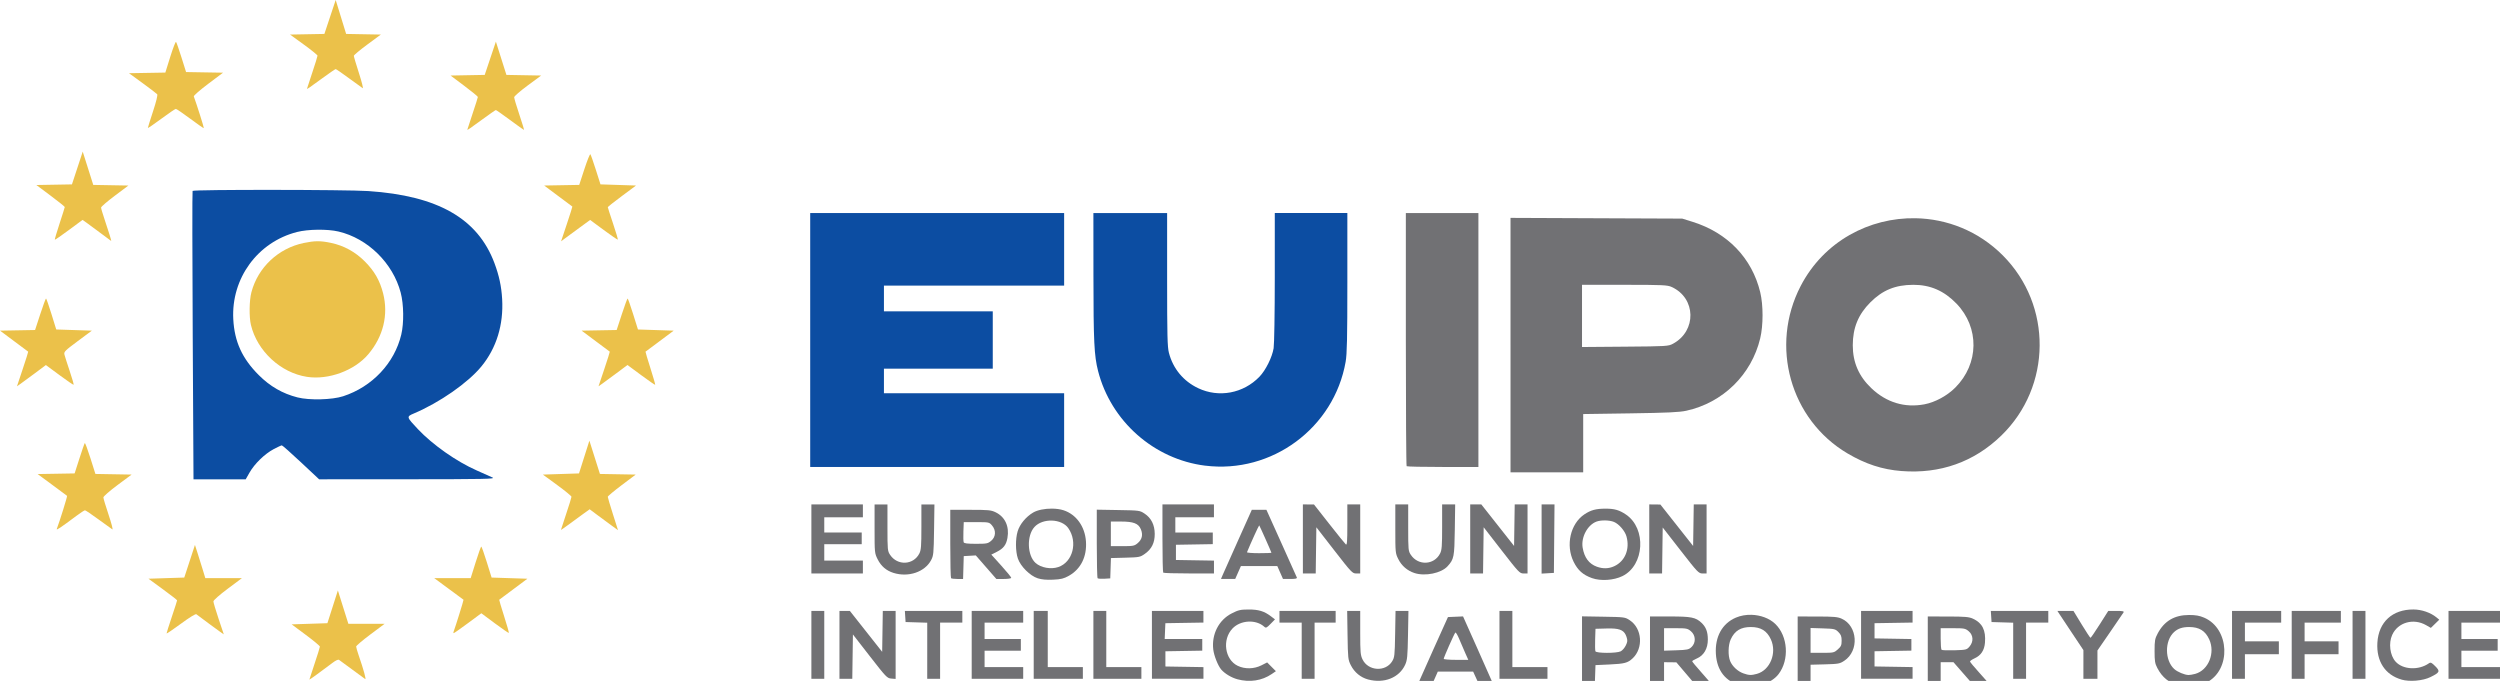
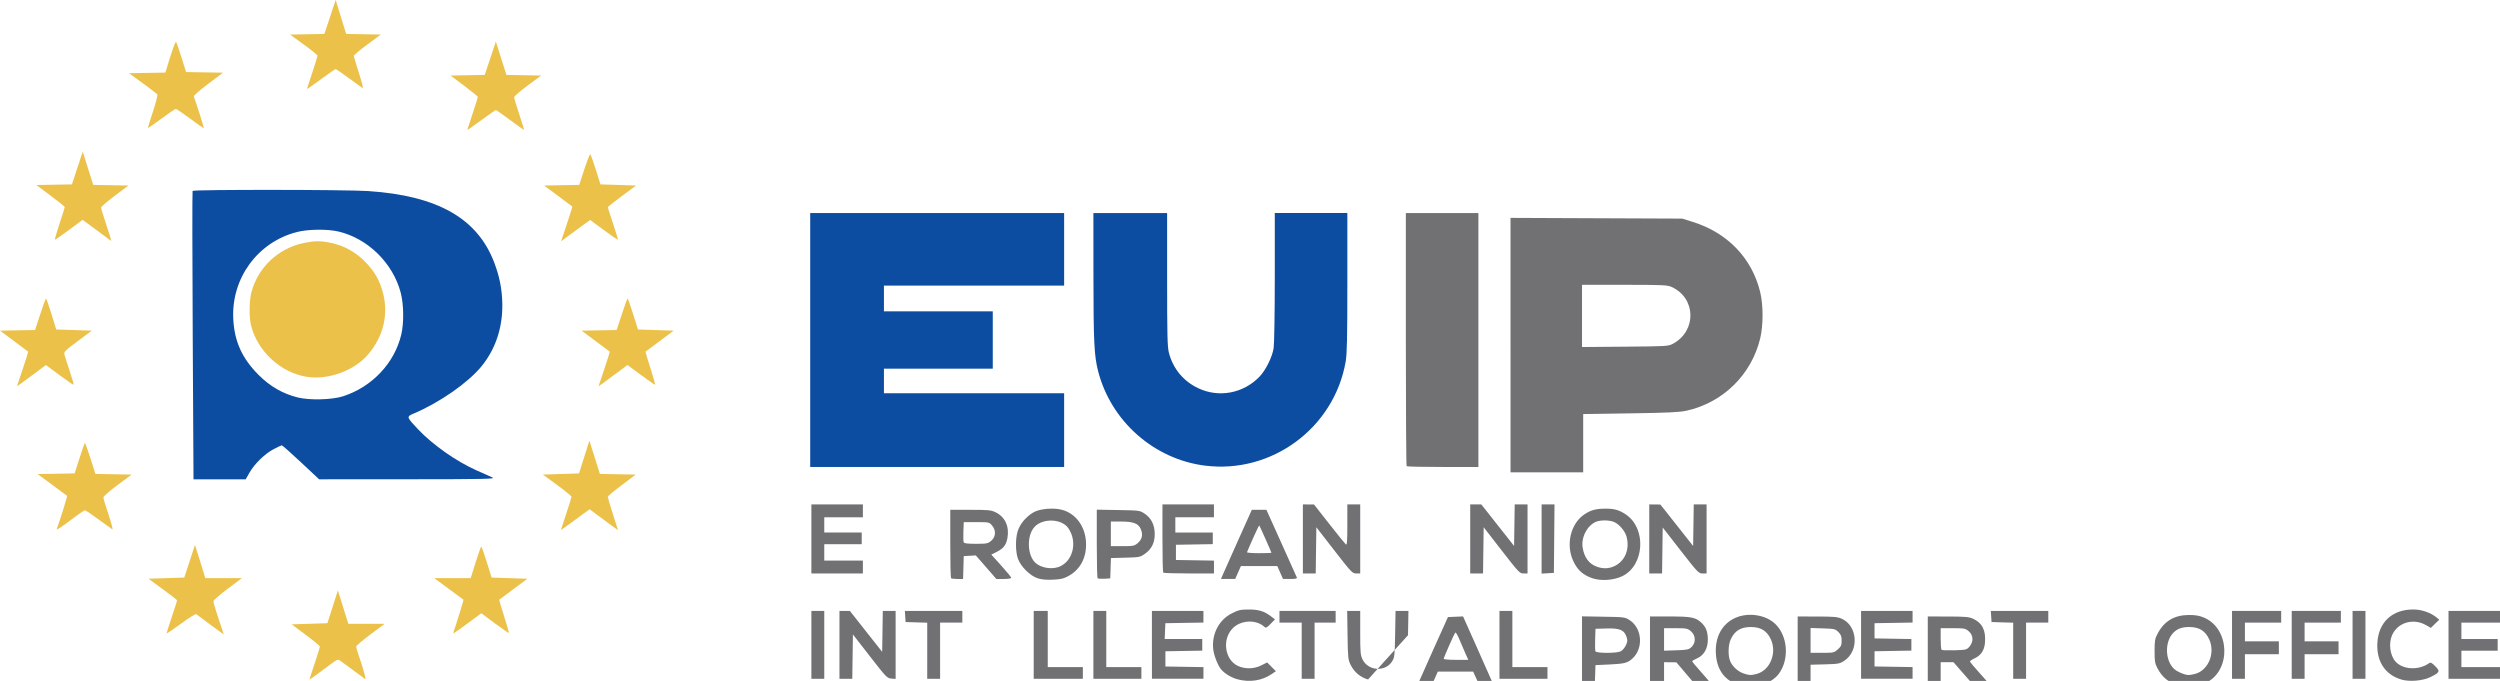
<svg xmlns="http://www.w3.org/2000/svg" xmlns:ns1="http://www.inkscape.org/namespaces/inkscape" xmlns:ns2="http://sodipodi.sourceforge.net/DTD/sodipodi-0.dtd" width="180.877mm" height="49.266mm" viewBox="0 0 180.877 49.266" version="1.1" id="svg954" ns1:version="0.92.3 (2405546, 2018-03-11)" ns2:docname="drawing-1.svg">
  <defs id="defs948" />
  <ns2:namedview id="base" pagecolor="#ffffff" bordercolor="#666666" borderopacity="1.0" ns1:pageopacity="0.0" ns1:pageshadow="2" ns1:zoom="3.959798" ns1:cx="252.91094" ns1:cy="107.10618" ns1:document-units="mm" ns1:current-layer="layer1" showgrid="false" ns1:window-width="1600" ns1:window-height="1137" ns1:window-x="-8" ns1:window-y="-8" ns1:window-maximized="1" fit-margin-top="2.7755576e-017" fit-margin-left="0" fit-margin-right="0" fit-margin-bottom="0" />
  <g ns1:label="Layer 1" ns1:groupmode="layer" id="layer1" transform="translate(-22.268,-211.357)">
    <path style="fill:#717174;fill-opacity:1;stroke-width:0.085" d="m 111.795,260.502 c -0.433,-0.116 -0.922,-0.411 -1.174,-0.708 -0.234,-0.275 -0.52,-0.998 -0.573,-1.447 -0.129,-1.097 0.399,-2.13 1.33,-2.607 0.486,-0.249 0.632,-0.283 1.223,-0.285 0.727,-0.003 1.135,0.122 1.626,0.496 l 0.287,0.219 -0.32,0.327 c -0.284,0.29 -0.335,0.314 -0.455,0.205 -0.604,-0.546 -1.715,-0.485 -2.299,0.127 -0.762,0.799 -0.561,2.246 0.375,2.699 0.518,0.251 1.181,0.238 1.717,-0.033 l 0.416,-0.211 0.316,0.317 0.316,0.317 -0.301,0.206 c -0.707,0.483 -1.594,0.619 -2.485,0.379 z" id="path1656" ns1:connector-curvature="0" />
-     <path style="fill:#717174;fill-opacity:1;stroke-width:0.085" d="m 121.249,260.517 c -0.538,-0.145 -0.987,-0.515 -1.246,-1.027 -0.202,-0.4 -0.213,-0.498 -0.239,-2.176 l -0.027,-1.757 h 0.472 0.472 v 1.582 c 0,1.403 0.019,1.621 0.168,1.928 0.406,0.839 1.654,0.921 2.139,0.142 0.179,-0.287 0.193,-0.418 0.22,-1.98 l 0.029,-1.672 h 0.467 0.467 l -0.032,1.757 c -0.029,1.549 -0.053,1.802 -0.206,2.138 -0.429,0.94 -1.526,1.376 -2.682,1.065 z" id="path1654" ns1:connector-curvature="0" />
+     <path style="fill:#717174;fill-opacity:1;stroke-width:0.085" d="m 121.249,260.517 c -0.538,-0.145 -0.987,-0.515 -1.246,-1.027 -0.202,-0.4 -0.213,-0.498 -0.239,-2.176 l -0.027,-1.757 h 0.472 0.472 v 1.582 c 0,1.403 0.019,1.621 0.168,1.928 0.406,0.839 1.654,0.921 2.139,0.142 0.179,-0.287 0.193,-0.418 0.22,-1.98 l 0.029,-1.672 h 0.467 0.467 l -0.032,1.757 z" id="path1654" ns1:connector-curvature="0" />
    <path style="fill:#717174;fill-opacity:1;stroke-width:0.32" d="m 562.207,965.432 c -1.473,-0.039 -2.953,0.211 -4.266,0.775 -3.727,1.603 -5.716,5.224 -5.438,9.891 0.274,4.591 2.661,7.595 6.885,8.66 3.601,0.908 8.225,-0.509 10.229,-3.137 2.995,-3.926 2.565,-10.386 -0.914,-13.719 -1.606,-1.538 -4.041,-2.405 -6.496,-2.471 z m -0.172,3.334 c 2.737,0 4.393,1.016 5.475,3.359 1.71,3.706 -0.194,8.423 -3.805,9.426 -1.538,0.427 -2.199,0.403 -3.707,-0.135 -1.525,-0.544 -2.989,-1.902 -3.59,-3.33 -0.636,-1.512 -0.563,-4.415 0.15,-5.961 1.081,-2.343 2.74,-3.359 5.477,-3.359 z" transform="scale(0.265)" id="path1652" ns1:connector-curvature="0" />
    <path style="fill:#717174;fill-opacity:1;stroke-width:0.32" d="m 681.699,965.48 c -3.987,0 -6.758,1.63 -8.574,5.045 -0.758,1.425 -0.849,1.951 -0.85,4.801 -2.3e-4,2.743 0.107,3.404 0.754,4.639 1.371,2.615 3.219,4.081 6.041,4.793 2.102,0.53 5.466,0.139 7.426,-0.863 6.762,-3.458 6.324,-14.67 -0.689,-17.688 -1.259,-0.541 -2.3,-0.727 -4.107,-0.727 z m 0.016,3.285 c 2.737,0 4.393,1.016 5.475,3.359 1.71,3.706 -0.194,8.423 -3.805,9.426 -0.655,0.182 -1.478,0.326 -1.83,0.318 -1.077,-0.021 -3.058,-0.849 -3.914,-1.637 -2.615,-2.407 -2.641,-7.71 -0.049,-10.086 1.054,-0.967 2.293,-1.381 4.123,-1.381 z" transform="scale(0.265)" id="path1648" ns1:connector-curvature="0" />
    <path style="fill:#717174;fill-opacity:1;stroke-width:0.085" d="m 196.029,260.527 c -1.192,-0.338 -1.837,-1.32 -1.756,-2.673 0.09,-1.495 1.088,-2.411 2.617,-2.401 0.594,0.004 1.24,0.228 1.666,0.579 l 0.195,0.161 -0.305,0.296 -0.305,0.296 -0.338,-0.194 c -0.919,-0.529 -2.046,-0.208 -2.458,0.7 -0.274,0.604 -0.163,1.484 0.246,1.936 0.529,0.585 1.667,0.642 2.409,0.121 0.126,-0.088 0.194,-0.058 0.459,0.208 0.371,0.371 0.334,0.455 -0.353,0.791 -0.543,0.266 -1.491,0.349 -2.078,0.182 z" id="path1644" ns1:connector-curvature="0" />
    <path style="fill:#ebc14a;fill-opacity:1;stroke-width:0.085" d="m 44.65,260.531 c 0,-0.015 0.171,-0.539 0.381,-1.164 0.21,-0.625 0.381,-1.177 0.381,-1.227 0,-0.05 -0.459,-0.433 -1.021,-0.85 l -1.021,-0.759 1.293,-0.042 1.293,-0.042 0.379,-1.185 0.379,-1.185 0.379,1.206 0.379,1.206 h 1.313 1.313 l -1.031,0.771 c -0.567,0.424 -1.031,0.818 -1.031,0.876 0,0.057 0.078,0.329 0.172,0.604 0.373,1.083 0.576,1.822 0.479,1.746 -0.056,-0.043 -0.482,-0.356 -0.948,-0.696 -0.466,-0.339 -0.889,-0.649 -0.94,-0.689 -0.058,-0.045 -0.235,0.034 -0.466,0.209 -0.797,0.605 -1.685,1.247 -1.685,1.221 z" id="path1642" ns1:connector-curvature="0" />
    <path style="fill:#717174;fill-opacity:1;stroke-width:0.085" d="m 80.972,258.013 v -2.455 h 0.466 0.466 v 2.455 2.455 h -0.466 -0.466 z" id="path1640" ns1:connector-curvature="0" />
    <path style="fill:#717174;fill-opacity:1;stroke-width:0.085" d="m 83.004,258.013 v -2.455 h 0.376 0.376 l 1.169,1.48 1.169,1.48 0.023,-1.48 0.023,-1.48 h 0.464 0.464 v 2.46 2.46 l -0.315,-0.026 c -0.3,-0.025 -0.374,-0.102 -1.545,-1.609 l -1.23,-1.583 -0.023,1.604 -0.023,1.604 h -0.464 -0.464 z" id="path1638" ns1:connector-curvature="0" />
    <path style="fill:#717174;fill-opacity:1;stroke-width:0.085" d="m 89.354,258.439 v -2.029 l -0.783,-0.024 -0.783,-0.024 -0.026,-0.402 -0.026,-0.402 h 2.079 2.079 v 0.423 0.423 H 91.089 90.285 v 2.032 2.032 h -0.466 -0.466 z" id="path1636" ns1:connector-curvature="0" />
-     <path style="fill:#717174;fill-opacity:1;stroke-width:0.085" d="m 92.571,258.013 v -2.455 h 1.863 1.863 v 0.423 0.423 h -1.397 -1.397 v 0.593 0.593 h 1.312 1.312 v 0.423 0.423 h -1.312 -1.312 v 0.593 0.593 h 1.397 1.397 v 0.423 0.423 h -1.863 -1.863 z" id="path1634" ns1:connector-curvature="0" />
    <path style="fill:#717174;fill-opacity:1;stroke-width:0.085" d="m 97.058,258.013 v -2.455 h 0.508 0.508 v 2.032 2.032 h 1.27 1.27 v 0.423 0.423 h -1.778 -1.778 z" id="path1632" ns1:connector-curvature="0" />
    <path style="fill:#717174;fill-opacity:1;stroke-width:0.085" d="m 101.376,258.013 v -2.455 h 0.466 0.466 v 2.032 2.032 h 1.27 1.27 v 0.423 0.423 h -1.736 -1.736 z" id="path1630" ns1:connector-curvature="0" />
    <path style="fill:#717174;fill-opacity:1;stroke-width:0.085" d="m 105.61,258.013 v -2.455 h 1.863 1.863 v 0.421 0.421 l -1.376,0.023 -1.376,0.023 -0.025,0.572 -0.025,0.572 h 1.359 1.359 v 0.421 0.421 l -1.333,0.023 -1.333,0.023 v 0.55 0.55 l 1.376,0.023 1.376,0.023 v 0.421 0.421 h -1.863 -1.863 z" id="path1628" ns1:connector-curvature="0" />
    <path style="fill:#717174;fill-opacity:1;stroke-width:0.085" d="m 116.447,258.436 v -2.032 h -0.804 -0.804 v -0.423 -0.423 h 2.032 2.032 v 0.423 0.423 h -0.762 -0.762 v 2.032 2.032 h -0.466 -0.466 z" id="path1626" ns1:connector-curvature="0" />
    <path style="fill:#717174;fill-opacity:1;stroke-width:0.32" d="m 483.475,965.869 -2.061,0.088 -2.059,0.088 -4.102,9.102 c -2.255,5.005 -4.1,9.144 -4.1,9.199 0,0.055 0.872,0.1 1.938,0.1 h 1.938 l 0.779,-1.76 0.777,-1.76 h 4.822 4.822 l 0.805,1.76 0.807,1.76 h 1.93 c 1.707,0 1.907,-0.064 1.719,-0.559 -0.117,-0.308 -1.969,-4.489 -4.115,-9.289 z m -2.049,4.402 c 0.185,0.076 0.602,0.805 1.002,1.77 0.458,1.103 1.204,2.834 1.656,3.846 l 0.822,1.84 h -3.355 c -1.846,0 -3.357,-0.126 -3.357,-0.279 0,-0.368 2.866,-6.85 3.168,-7.166 0.016,-0.017 0.038,-0.021 0.064,-0.01 z" transform="scale(0.265)" id="path1624" ns1:connector-curvature="0" />
    <path style="fill:#717174;fill-opacity:1;stroke-width:0.085" d="m 130.756,258.013 v -2.455 h 0.466 0.466 v 2.032 2.032 h 1.27 1.27 v 0.423 0.423 h -1.736 -1.736 z" id="path1620" ns1:connector-curvature="0" />
    <path style="fill:#717174;fill-opacity:1;stroke-width:0.32" d="m 515.955,965.848 v 9.299 9.301 h 1.746 1.748 l 0.092,-2.641 0.094,-2.641 3.84,-0.178 c 4.101,-0.192 4.954,-0.418 6.289,-1.662 3,-2.797 2.611,-8.171 -0.752,-10.398 -1.311,-0.869 -1.407,-0.882 -7.193,-0.98 z m 7.961,3.307 c 2.651,0.057 3.646,0.656 4.191,2.311 0.321,0.974 0.29,1.326 -0.207,2.342 -0.322,0.658 -0.947,1.375 -1.387,1.594 -1.131,0.561 -6.685,0.546 -6.902,-0.019 -0.089,-0.234 -0.122,-1.709 -0.07,-3.279 l 0.094,-2.855 3.039,-0.084 c 0.45,-0.013 0.863,-0.016 1.242,-0.008 z" transform="scale(0.265)" id="path1618" ns1:connector-curvature="0" />
    <path style="fill:#717174;fill-opacity:1;stroke-width:0.32" d="m 534.514,965.887 v 9.279 0.004 9.279 h 1.92 1.92 v -3.039 -3.039 l 1.682,0.018 1.68,0.019 2.559,3.008 2.561,3.008 2.16,0.012 c 1.188,0.006 2.16,-0.075 2.16,-0.182 0,-0.106 -1.153,-1.478 -2.561,-3.047 -1.408,-1.569 -2.56,-2.957 -2.557,-3.086 0.002,-0.129 0.565,-0.469 1.252,-0.758 1.919,-0.806 3.029,-2.707 3.021,-5.184 -0.005,-2.111 -0.509,-3.421 -1.77,-4.598 -1.56,-1.457 -2.768,-1.695 -8.576,-1.695 z m 3.84,3.199 h 3.176 c 2.949,0 3.246,0.061 4.16,0.83 1.329,1.118 1.405,3.144 0.16,4.314 -0.744,0.7 -1.151,0.786 -4.16,0.885 l -3.336,0.109 v -3.068 z" transform="scale(0.265)" id="path1614" ns1:connector-curvature="0" />
    <path style="fill:#717174;fill-opacity:1;stroke-width:0.32" d="m 574.834,965.887 v 9.279 0.002 9.279 h 1.76 1.76 v -2.693 -2.695 l 3.945,-0.105 c 3.679,-0.099 4.034,-0.165 5.273,-0.986 4.082,-2.704 3.668,-9.483 -0.701,-11.467 -1.116,-0.507 -2.136,-0.598 -6.678,-0.605 z m 3.52,3.143 3.354,0.107 c 3.17,0.103 3.402,0.159 4.24,0.998 0.709,0.71 0.887,1.178 0.887,2.346 0,1.244 -0.154,1.597 -1.045,2.393 -1.007,0.9 -1.162,0.934 -4.24,0.934 h -3.195 v -3.389 z" transform="scale(0.265)" id="path1610" ns1:connector-curvature="0" />
    <path style="fill:#717174;fill-opacity:1;stroke-width:0.085" d="m 156.918,258.013 v -2.455 h 1.863 1.863 v 0.421 0.421 l -1.376,0.023 -1.376,0.023 v 0.55 0.55 l 1.333,0.023 1.333,0.023 v 0.419 0.419 l -1.333,0.023 -1.333,0.023 v 0.55 0.55 l 1.376,0.023 1.376,0.023 v 0.421 0.421 h -1.863 -1.863 z" id="path1606" ns1:connector-curvature="0" />
    <path style="fill:#717174;fill-opacity:1;stroke-width:0.32" d="m 610.354,965.887 v 9.279 0.002 9.281 h 1.762 1.76 v -3.041 -3.039 h 1.746 1.748 l 2.652,3.035 2.652,3.033 2.16,0.004 c 1.188,0.003 2.16,-0.083 2.16,-0.191 0,-0.109 -1.153,-1.46 -2.561,-3.002 -1.408,-1.542 -2.555,-2.929 -2.551,-3.082 0.005,-0.153 0.578,-0.542 1.275,-0.863 1.729,-0.797 2.64,-2.175 2.812,-4.252 0.281,-3.388 -0.726,-5.401 -3.283,-6.562 -1.092,-0.496 -2.15,-0.586 -6.812,-0.594 z m 3.521,3.199 h 3.334 c 3.121,0 3.399,0.055 4.32,0.83 1.278,1.075 1.368,2.85 0.213,4.193 -0.739,0.86 -0.912,0.901 -4.08,1.004 -1.82,0.059 -3.415,-9.1e-4 -3.547,-0.133 -0.132,-0.132 -0.24,-1.512 -0.24,-3.066 z" transform="scale(0.265)" id="path1604" ns1:connector-curvature="0" />
    <path style="fill:#717174;fill-opacity:1;stroke-width:0.085" d="m 167.924,258.439 v -2.029 l -0.783,-0.024 -0.783,-0.024 -0.026,-0.402 -0.026,-0.402 h 2.079 2.079 v 0.423 0.423 h -0.804 -0.804 v 2.032 2.032 h -0.466 -0.466 z" id="path1600" ns1:connector-curvature="0" />
-     <path style="fill:#717174;fill-opacity:1;stroke-width:0.085" d="m 173.004,259.431 v -1.038 l -0.79,-1.185 c -0.434,-0.652 -0.858,-1.29 -0.941,-1.418 l -0.151,-0.233 0.581,5.1e-4 0.581,5.1e-4 0.592,0.973 c 0.326,0.535 0.614,0.973 0.642,0.973 0.027,0 0.328,-0.438 0.667,-0.974 l 0.618,-0.974 h 0.586 c 0.459,0 0.571,0.024 0.518,0.11 -0.037,0.06 -0.477,0.705 -0.978,1.432 l -0.91,1.322 v 1.024 1.024 h -0.508 -0.508 v -1.038 z" id="path1598" ns1:connector-curvature="0" />
    <path style="fill:#717174;fill-opacity:1;stroke-width:0.085" d="m 183.757,258.013 v -2.455 h 1.778 1.778 v 0.423 0.423 h -1.312 -1.312 v 0.677 0.677 h 1.228 1.228 v 0.466 0.466 h -1.228 -1.228 v 0.889 0.889 h -0.466 -0.466 z" id="path1596" ns1:connector-curvature="0" />
    <path style="fill:#717174;fill-opacity:1;stroke-width:0.085" d="m 188.075,258.013 v -2.455 h 1.778 1.778 v 0.423 0.423 h -1.312 -1.312 v 0.677 0.677 h 1.228 1.228 v 0.466 0.466 h -1.228 -1.228 v 0.889 0.889 h -0.466 -0.466 z" id="path1594" ns1:connector-curvature="0" />
    <path style="fill:#717174;fill-opacity:1;stroke-width:0.085" d="m 192.478,258.013 v -2.455 h 0.466 0.466 v 2.455 2.455 h -0.466 -0.466 z" id="path1592" ns1:connector-curvature="0" />
    <path style="fill:#717174;fill-opacity:1;stroke-width:0.085" d="m 199.42,258.013 v -2.455 h 1.863 1.863 v 0.423 0.423 h -1.397 -1.397 v 0.593 0.593 h 1.312 1.312 v 0.423 0.423 h -1.312 -1.312 v 0.593 0.593 h 1.397 1.397 v 0.423 0.423 h -1.863 -1.863 z" id="path1590" ns1:connector-curvature="0" />
    <path style="fill:#ebc14a;fill-opacity:1;stroke-width:0.085" d="m 34.32,257.182 c 0,-0.036 0.171,-0.577 0.381,-1.202 0.21,-0.625 0.381,-1.159 0.381,-1.187 0,-0.028 -0.467,-0.392 -1.037,-0.808 l -1.037,-0.757 1.296,-0.042 1.296,-0.042 0.386,-1.18 0.386,-1.18 0.202,0.629 c 0.111,0.346 0.28,0.886 0.375,1.201 l 0.173,0.572 h 1.324 1.324 l -1.031,0.771 c -0.603,0.451 -1.031,0.83 -1.031,0.914 0,0.078 0.169,0.646 0.376,1.263 l 0.376,1.12 -0.27,-0.188 c -0.216,-0.15 -1.255,-0.918 -1.716,-1.268 -0.056,-0.043 -0.493,0.227 -1.122,0.69 -0.567,0.418 -1.03,0.73 -1.03,0.694 z" id="path1588" ns1:connector-curvature="0" />
    <path style="fill:#ebc14a;fill-opacity:1;stroke-width:0.085" d="m 55.091,257.046 c 0.126,-0.329 0.733,-2.28 0.714,-2.296 -0.012,-0.01 -0.494,-0.366 -1.071,-0.791 l -1.049,-0.773 h 1.319 1.319 l 0.358,-1.143 c 0.197,-0.629 0.38,-1.143 0.407,-1.143 0.027,2e-5 0.207,0.505 0.399,1.122 l 0.349,1.122 1.295,0.042 1.295,0.042 -1.01,0.754 c -0.555,0.414 -1.019,0.76 -1.03,0.768 -0.011,0.008 0.149,0.544 0.355,1.191 0.207,0.647 0.361,1.191 0.343,1.209 -0.018,0.018 -0.473,-0.295 -1.012,-0.695 l -0.979,-0.728 -0.972,0.719 c -0.535,0.396 -0.996,0.719 -1.025,0.719 -0.029,0 -0.032,-0.054 -0.007,-0.12 z" id="path1586" ns1:connector-curvature="0" />
-     <path style="fill:#717174;fill-opacity:1;stroke-width:0.085" d="m 86.917,252.808 c -0.526,-0.164 -0.902,-0.487 -1.153,-0.99 -0.216,-0.434 -0.22,-0.476 -0.22,-2.204 v -1.761 h 0.466 0.466 v 1.681 c 0,1.607 0.009,1.694 0.192,1.968 0.533,0.798 1.685,0.744 2.115,-0.099 0.126,-0.247 0.148,-0.536 0.148,-1.92 l 1.31e-4,-1.63 h 0.472 0.472 l -0.027,1.841 c -0.025,1.717 -0.04,1.865 -0.217,2.196 -0.456,0.853 -1.638,1.253 -2.713,0.918 z" id="path1584" ns1:connector-curvature="0" />
    <path style="fill:#717174;fill-opacity:1;stroke-width:0.32" d="m 371.236,936.438 c -1.926,-0.014 -3.927,0.363 -5.125,1.064 -1.973,1.156 -3.671,3.215 -4.244,5.146 -0.628,2.115 -0.598,5.471 0.065,7.416 0.731,2.146 3.32,4.724 5.42,5.396 1.074,0.344 2.386,0.463 4.193,0.379 2.186,-0.102 2.917,-0.284 4.32,-1.072 3.259,-1.831 4.95,-5.248 4.652,-9.406 -0.29,-4.055 -2.637,-7.319 -6.086,-8.465 -0.911,-0.303 -2.04,-0.451 -3.195,-0.459 z m -0.006,3.266 c 1.804,0.059 3.555,0.757 4.467,2.064 2.656,3.81 1.235,9.301 -2.75,10.633 -2.013,0.673 -4.709,0.182 -6.18,-1.125 -2.293,-2.039 -2.469,-7.437 -0.32,-9.812 1.122,-1.241 2.979,-1.819 4.783,-1.76 z" transform="scale(0.265)" id="path1582" ns1:connector-curvature="0" />
-     <path style="fill:#717174;fill-opacity:1;stroke-width:0.085" d="m 124.606,252.817 c -0.52,-0.171 -0.928,-0.522 -1.17,-1.009 -0.211,-0.422 -0.216,-0.476 -0.216,-2.194 v -1.761 h 0.466 0.466 v 1.681 c 0,1.607 0.008,1.694 0.192,1.968 0.533,0.798 1.685,0.744 2.115,-0.099 0.126,-0.247 0.148,-0.536 0.148,-1.92 v -1.63 h 0.472 0.472 l -0.027,1.841 c -0.029,1.969 -0.059,2.122 -0.524,2.633 -0.457,0.503 -1.626,0.742 -2.393,0.49 z" id="path1578" ns1:connector-curvature="0" />
    <path style="fill:#717174;fill-opacity:1;stroke-width:0.32" d="m 522.387,936.447 c -2.622,0.002 -4.037,0.384 -5.789,1.561 -3.83,2.572 -5.157,8.428 -2.934,12.945 1.143,2.323 2.556,3.578 5.008,4.455 2.386,0.854 5.933,0.62 8.322,-0.549 6.012,-2.941 6.597,-12.972 0.98,-16.789 -1.825,-1.24 -3.152,-1.625 -5.588,-1.623 z m -0.092,3.213 c 0.888,0.017 1.775,0.157 2.395,0.416 1.368,0.571 2.989,2.455 3.406,3.959 0.963,3.468 -0.393,6.764 -3.342,8.125 -1.51,0.697 -3.054,0.742 -4.74,0.141 -2.146,-0.765 -3.435,-2.492 -3.887,-5.205 -0.471,-2.828 1.307,-6.184 3.768,-7.111 0.623,-0.235 1.512,-0.341 2.4,-0.324 z" transform="scale(0.265)" id="path1576" ns1:connector-curvature="0" />
    <path style="fill:#717174;fill-opacity:1;stroke-width:0.085" d="m 80.972,250.35 v -2.498 h 1.863 1.863 v 0.466 0.466 h -1.397 -1.397 v 0.55 0.55 h 1.355 1.355 v 0.423 0.423 h -1.355 -1.355 v 0.593 0.593 h 1.397 1.397 v 0.466 0.466 h -1.863 -1.863 z" id="path1572" ns1:connector-curvature="0" />
    <path style="fill:#717174;fill-opacity:1;stroke-width:0.32" d="m 343.475,936.766 v 9.227 c 0,5.075 0.096,9.322 0.213,9.439 0.117,0.117 0.904,0.213 1.748,0.213 h 1.535 l 0.092,-3.119 0.092,-3.121 1.646,-0.096 1.646,-0.096 2.805,3.217 2.807,3.215 h 2.027 c 1.141,0 2.029,-0.14 2.029,-0.32 0,-0.176 -1.223,-1.674 -2.717,-3.328 l -2.717,-3.008 1.5,-0.752 c 1.816,-0.911 2.565,-1.887 2.906,-3.791 0.562,-3.132 -0.648,-5.759 -3.227,-7.008 -1.247,-0.604 -1.954,-0.672 -6.889,-0.672 z m 3.68,3.359 h 3.469 c 3.404,0 3.483,0.017 4.24,0.898 1.155,1.344 1.065,3.118 -0.213,4.193 -0.915,0.77 -1.21,0.828 -4.17,0.828 -2.365,0 -3.228,-0.11 -3.35,-0.428 -0.09,-0.236 -0.122,-1.569 -0.07,-2.961 z" transform="scale(0.265)" id="path1570" ns1:connector-curvature="0" />
    <path style="fill:#717174;fill-opacity:1;stroke-width:0.32" d="m 383.475,936.725 v 9.246 c 0,5.086 0.101,9.35 0.227,9.475 0.125,0.126 0.953,0.187 1.84,0.135 l 1.613,-0.096 0.092,-2.773 0.092,-2.775 3.963,-0.105 c 3.808,-0.102 4.013,-0.142 5.318,-1.064 1.851,-1.309 2.693,-3.018 2.678,-5.441 -0.014,-2.446 -0.953,-4.32 -2.764,-5.52 -1.311,-0.869 -1.407,-0.882 -7.193,-0.98 z m 3.84,3.24 h 2.73 c 3.457,0 4.796,0.516 5.459,2.102 0.632,1.512 0.339,2.787 -0.877,3.811 -0.887,0.746 -1.207,0.809 -4.137,0.809 h -3.176 v -3.361 z" transform="scale(0.265)" id="path1566" ns1:connector-curvature="0" />
    <path style="fill:#717174;fill-opacity:1;stroke-width:0.085" d="m 106.428,252.791 c -0.031,-0.031 -0.056,-1.155 -0.056,-2.498 v -2.441 h 1.863 1.863 v 0.466 0.466 h -1.397 -1.397 v 0.55 0.55 h 1.355 1.355 v 0.421 0.421 l -1.333,0.023 -1.333,0.023 v 0.55 0.55 l 1.376,0.023 1.376,0.023 v 0.464 0.464 h -1.806 c -0.993,0 -1.832,-0.025 -1.863,-0.056 z" id="path1562" ns1:connector-curvature="0" />
    <path style="fill:#717174;fill-opacity:1;stroke-width:0.32" d="m 425.801,936.766 -3.766,8.398 c -2.072,4.62 -3.966,8.869 -4.209,9.441 l -0.441,1.039 h 1.943 1.941 l 0.779,-1.76 0.777,-1.76 h 4.969 4.967 l 0.779,1.76 0.777,1.76 h 1.973 c 1.451,0 1.929,-0.106 1.809,-0.4 -0.09,-0.22 -1.997,-4.467 -4.236,-9.439 l -4.072,-9.039 h -1.994 z m 2.023,4.242 c 0.131,0.131 3.33,7.309 3.33,7.473 0,0.068 -1.524,0.125 -3.387,0.125 -1.863,0 -3.338,-0.12 -3.279,-0.266 0.861,-2.135 3.26,-7.408 3.336,-7.332 z" transform="scale(0.265)" id="path1560" ns1:connector-curvature="0" />
    <path style="fill:#717174;fill-opacity:1;stroke-width:0.085" d="m 116.532,250.35 v -2.498 l 0.402,0.002 0.402,0.002 1.101,1.402 c 0.605,0.771 1.148,1.442 1.206,1.49 0.084,0.07 0.106,-0.219 0.106,-1.404 v -1.492 h 0.466 0.466 v 2.498 2.498 h -0.29 c -0.277,0 -0.35,-0.077 -1.587,-1.671 l -1.297,-1.671 -0.023,1.671 -0.023,1.671 h -0.464 -0.464 z" id="path1556" ns1:connector-curvature="0" />
    <path style="fill:#717174;fill-opacity:1;stroke-width:0.085" d="m 128.639,250.35 v -2.498 l 0.402,5.1e-4 0.402,5e-4 1.185,1.502 1.185,1.502 0.023,-1.503 0.023,-1.503 h 0.464 0.464 v 2.498 2.498 h -0.29 c -0.277,0 -0.35,-0.077 -1.587,-1.671 l -1.297,-1.671 -0.023,1.671 -0.023,1.671 h -0.464 -0.464 v -2.498 z" id="path1554" ns1:connector-curvature="0" />
    <path style="fill:#717174;fill-opacity:1;stroke-width:0.085" d="m 133.804,250.354 v -2.502 h 0.467 0.467 l -0.022,2.477 -0.022,2.477 -0.445,0.026 -0.445,0.026 z" id="path1552" ns1:connector-curvature="0" />
    <path style="fill:#717174;fill-opacity:1;stroke-width:0.085" d="m 141.593,250.35 v -2.498 l 0.402,0.004 0.402,0.004 1.185,1.499 1.185,1.499 0.023,-1.503 0.023,-1.503 h 0.464 0.464 v 2.498 2.498 h -0.293 c -0.28,0 -0.349,-0.072 -1.587,-1.663 l -1.295,-1.663 -0.023,1.663 -0.023,1.663 h -0.464 -0.464 v -2.498 z" id="path1550" ns1:connector-curvature="0" />
    <path style="fill:#ebc14a;fill-opacity:1;stroke-width:0.085" d="m 26.376,249.629 c 0.226,-0.602 0.775,-2.369 0.744,-2.397 -0.021,-0.019 -0.509,-0.382 -1.085,-0.806 l -1.046,-0.771 1.339,-0.023 1.339,-0.023 0.345,-1.075 c 0.19,-0.591 0.365,-1.096 0.391,-1.122 0.025,-0.025 0.208,0.467 0.407,1.094 l 0.36,1.141 1.31,0.023 1.31,0.023 -1.021,0.759 c -0.561,0.417 -1.021,0.819 -1.021,0.893 0,0.074 0.169,0.638 0.376,1.254 0.207,0.616 0.33,1.093 0.275,1.061 -0.055,-0.033 -0.506,-0.357 -1.001,-0.721 -0.495,-0.364 -0.937,-0.662 -0.982,-0.662 -0.045,0 -0.325,0.182 -0.623,0.405 -1.142,0.854 -1.462,1.068 -1.417,0.947 z" id="path1548" ns1:connector-curvature="0" />
    <path style="fill:#ebc14a;fill-opacity:1;stroke-width:0.085" d="m 62.853,249.694 c 0,-0.015 0.171,-0.539 0.381,-1.164 0.21,-0.625 0.381,-1.178 0.381,-1.23 0,-0.052 -0.466,-0.435 -1.035,-0.85 l -1.035,-0.756 1.307,-0.042 1.307,-0.042 0.376,-1.185 0.376,-1.185 0.381,1.204 0.381,1.204 1.295,0.023 1.295,0.023 -1.012,0.762 c -0.557,0.419 -1.012,0.8 -1.011,0.847 4.23e-4,0.047 0.167,0.609 0.371,1.249 l 0.37,1.164 -0.435,-0.314 c -0.239,-0.173 -0.7,-0.513 -1.025,-0.756 l -0.59,-0.442 -0.426,0.306 c -0.234,0.168 -0.702,0.51 -1.039,0.76 -0.338,0.25 -0.614,0.441 -0.614,0.426 z" id="path1546" ns1:connector-curvature="0" />
    <path style="fill:#0c4da2;fill-opacity:1;stroke-width:0.32" d="m 158.428,849.414 c -11.209,-0.01 -21.692,0.083 -21.816,0.283 -0.099,0.161 -0.083,17.944 0.035,39.52 l 0.213,39.229 h 7.125 7.123 l 1.045,-1.84 c 1.367,-2.408 4.134,-5.102 6.576,-6.4 1.076,-0.572 2.086,-1.039 2.246,-1.039 0.16,0 2.515,2.086 5.234,4.635 l 4.945,4.633 24.16,-0.014 c 21.054,-0.013 24.036,-0.073 23.199,-0.467 -0.528,-0.249 -2.472,-1.119 -4.32,-1.934 -5.531,-2.438 -12.03,-7.001 -16.061,-11.275 -3.158,-3.349 -3.175,-3.41 -1.145,-4.27 7.071,-2.993 14.807,-8.38 18.492,-12.879 4.099,-5.005 6.055,-11.37 5.648,-18.369 -0.203,-3.487 -0.827,-6.399 -2.107,-9.824 -4.55,-12.167 -15.44,-18.387 -34.428,-19.664 -3.024,-0.204 -14.957,-0.315 -26.166,-0.324 z m 12.357,10.879 c 2.075,-0.024 4.145,0.137 5.648,0.49 8.015,1.883 14.867,8.609 16.996,16.686 0.84,3.186 0.91,8.285 0.156,11.457 -1.85,7.79 -7.947,14.256 -15.871,16.834 -3.018,0.981 -9.21,1.14 -12.445,0.318 -4.09,-1.039 -7.496,-3.001 -10.6,-6.105 -4.531,-4.533 -6.618,-9.108 -6.947,-15.221 -0.601,-11.166 6.637,-21.086 17.391,-23.836 1.519,-0.388 3.597,-0.599 5.672,-0.623 z" transform="scale(0.265)" id="path1544" ns1:connector-curvature="0" />
    <path style="fill:#ebc14a;fill-opacity:1;stroke-width:0.085" d="m 44.476,238.622 c -1.905,-0.293 -3.601,-1.866 -4.054,-3.758 -0.138,-0.574 -0.12,-1.772 0.034,-2.358 0.474,-1.801 1.949,-3.189 3.794,-3.57 0.798,-0.165 1.205,-0.166 1.966,-0.006 0.933,0.196 1.76,0.65 2.452,1.346 0.692,0.697 1.081,1.375 1.318,2.302 0.397,1.552 0.013,3.13 -1.073,4.411 -1.001,1.181 -2.881,1.872 -4.436,1.633 z" id="path1540" ns1:connector-curvature="0" />
    <path style="fill:#0c4da2;fill-opacity:1;stroke-width:0.085" d="m 80.887,235.957 v -9.186 h 9.186 9.186 v 2.625 2.625 h -6.519 -6.519 v 0.931 0.931 h 3.937 3.937 v 2.074 2.074 h -3.937 -3.937 v 0.889 0.889 h 6.519 6.519 v 2.667 2.667 h -9.186 -9.186 z" id="path1538" ns1:connector-curvature="0" />
    <path style="fill:#0c4da2;fill-opacity:1;stroke-width:0.085" d="m 109.462,245.048 c -3.704,-0.463 -6.82,-3.218 -7.748,-6.851 -0.282,-1.106 -0.332,-2.127 -0.335,-6.918 l -0.003,-4.508 h 2.667 2.667 v 4.808 c 0,4.047 0.021,4.887 0.13,5.306 0.298,1.145 1.046,2.049 2.114,2.557 1.498,0.712 3.271,0.38 4.437,-0.829 0.452,-0.469 0.918,-1.407 1.025,-2.063 0.046,-0.285 0.083,-2.539 0.083,-5.144 l 4.9e-4,-4.636 h 2.625 2.625 v 5.027 c 0,4.04 -0.024,5.166 -0.124,5.736 -0.838,4.788 -5.341,8.117 -10.163,7.514 z" id="path1536" ns1:connector-curvature="0" />
    <path style="fill:#717174;fill-opacity:1;stroke-width:0.085" d="m 124.039,245.087 c -0.031,-0.031 -0.057,-4.165 -0.057,-9.186 v -9.13 h 2.625 2.625 v 9.186 9.186 h -2.568 c -1.413,0 -2.594,-0.025 -2.625,-0.056 z" id="path1534" ns1:connector-curvature="0" />
    <path style="fill:#717174;fill-opacity:1;stroke-width:0.32" d="m 496.434,857.059 v 34.732 l 0.002,0.002 v 34.732 h 9.92 9.92 v -7.953 -7.953 l 12.881,-0.191 c 10.157,-0.151 13.382,-0.302 15.26,-0.713 9.996,-2.187 17.804,-9.83 20.184,-19.758 0.854,-3.567 0.858,-9.041 0.008,-12.588 -2.229,-9.296 -8.911,-16.253 -18.475,-19.234 l -2.818,-0.879 -23.439,-0.098 z m 19.521,18.266 11.6,0.008 c 10.535,0.006 11.716,0.062 12.879,0.592 6.672,3.041 6.866,12.011 0.336,15.508 -1.25,0.669 -1.701,0.696 -13.055,0.787 l -11.76,0.096 v -8.494 z" transform="scale(0.265)" id="path1532" ns1:connector-curvature="0" />
-     <path style="fill:#717174;fill-opacity:1;stroke-width:0.32" d="m 606.988,857.156 c -12.519,-0.224 -24.972,6.245 -31.334,18.498 -8.486,16.344 -2.858,36.478 12.779,45.709 4.927,2.908 9.498,4.402 14.721,4.812 10.563,0.83 19.839,-2.462 27.277,-9.68 13.795,-13.387 13.982,-35.587 0.414,-49.188 -6.697,-6.712 -15.292,-9.999 -23.857,-10.152 z m -0.611,18.178 c 4.657,-0.014 8.425,1.622 11.809,5.127 6.321,6.547 6.181,16.432 -0.324,22.938 -2.244,2.244 -5.513,4.012 -8.432,4.562 -5.357,1.01 -10.337,-0.492 -14.428,-4.352 -3.462,-3.266 -5.133,-7.103 -5.125,-11.781 0.007,-4.759 1.502,-8.407 4.797,-11.705 3.348,-3.351 6.828,-4.774 11.703,-4.789 z" transform="scale(0.265)" id="path1528" ns1:connector-curvature="0" />
    <path style="fill:#ebc14a;fill-opacity:1;stroke-width:0.085" d="m 23.911,238.06 c 0.229,-0.685 0.408,-1.251 0.397,-1.259 -0.011,-0.008 -0.474,-0.354 -1.03,-0.768 l -1.009,-0.754 1.268,-0.023 1.268,-0.023 0.373,-1.141 c 0.205,-0.627 0.394,-1.14 0.419,-1.14 0.025,5e-4 0.202,0.505 0.392,1.122 l 0.347,1.121 1.288,0.042 1.288,0.042 -1.018,0.757 c -0.931,0.692 -1.014,0.775 -0.965,0.974 0.029,0.119 0.199,0.652 0.378,1.184 0.178,0.532 0.309,0.983 0.29,1.002 -0.019,0.019 -0.479,-0.295 -1.022,-0.697 l -0.988,-0.731 -0.776,0.58 c -0.427,0.319 -0.897,0.665 -1.046,0.769 l -0.27,0.189 z" id="path1524" ns1:connector-curvature="0" />
    <path style="fill:#ebc14a;fill-opacity:1;stroke-width:0.085" d="m 65.99,238.06 c 0.229,-0.685 0.408,-1.251 0.397,-1.259 -0.011,-0.008 -0.474,-0.354 -1.03,-0.768 l -1.009,-0.754 1.268,-0.023 1.268,-0.023 0.373,-1.141 c 0.205,-0.627 0.394,-1.14 0.419,-1.139 0.025,7.6e-4 0.204,0.506 0.397,1.122 l 0.351,1.12 1.293,0.042 1.293,0.042 -1.01,0.754 c -0.555,0.414 -1.019,0.76 -1.03,0.768 -0.011,0.008 0.149,0.544 0.355,1.191 0.207,0.647 0.362,1.19 0.346,1.206 -0.016,0.016 -0.474,-0.3 -1.018,-0.702 l -0.988,-0.731 -0.777,0.581 c -0.427,0.319 -0.899,0.666 -1.047,0.77 l -0.27,0.189 z" id="path1522" ns1:connector-curvature="0" />
    <path style="fill:#ebc14a;fill-opacity:1;stroke-width:0.085" d="m 29.579,228.247 c -0.396,-0.298 -0.859,-0.641 -1.029,-0.761 l -0.309,-0.219 -0.989,0.732 c -0.544,0.403 -1.003,0.719 -1.019,0.702 -0.016,-0.016 0.139,-0.543 0.345,-1.171 0.206,-0.628 0.375,-1.166 0.376,-1.195 4.23e-4,-0.03 -0.462,-0.4 -1.027,-0.823 l -1.028,-0.769 1.287,-0.023 1.287,-0.023 0.39,-1.185 0.39,-1.185 0.381,1.204 0.381,1.204 1.271,0.023 1.271,0.023 -0.988,0.742 c -0.544,0.408 -0.988,0.792 -0.988,0.852 0,0.06 0.115,0.45 0.256,0.867 0.272,0.804 0.507,1.565 0.48,1.555 -0.009,-0.004 -0.34,-0.25 -0.736,-0.549 z" id="path1520" ns1:connector-curvature="0" />
    <path style="fill:#ebc14a;fill-opacity:1;stroke-width:0.085" d="m 63.279,227.567 c 0.23,-0.688 0.41,-1.257 0.399,-1.265 -0.011,-0.008 -0.474,-0.354 -1.03,-0.768 l -1.009,-0.754 1.268,-0.023 1.268,-0.023 0.373,-1.14 c 0.205,-0.627 0.4,-1.112 0.433,-1.077 0.033,0.035 0.21,0.539 0.395,1.121 l 0.336,1.058 1.286,0.042 1.286,0.042 -1.021,0.759 c -0.561,0.417 -1.021,0.781 -1.021,0.808 0,0.027 0.171,0.559 0.38,1.182 0.209,0.623 0.365,1.148 0.347,1.166 -0.018,0.018 -0.477,-0.295 -1.019,-0.696 l -0.986,-0.729 -0.779,0.569 c -0.429,0.313 -0.902,0.661 -1.051,0.773 l -0.272,0.204 z" id="path1518" ns1:connector-curvature="0" />
    <path style="fill:#ebc14a;fill-opacity:1;stroke-width:0.085" d="m 56.08,220.739 c 0,-0.016 0.171,-0.54 0.381,-1.165 0.21,-0.625 0.381,-1.166 0.381,-1.202 0,-0.036 -0.445,-0.4 -0.988,-0.808 l -0.988,-0.742 1.236,-0.023 1.236,-0.023 0.404,-1.204 0.404,-1.204 0.381,1.204 0.381,1.204 1.257,0.023 1.257,0.023 -0.975,0.72 c -0.536,0.396 -0.976,0.778 -0.978,0.85 -0.002,0.072 0.166,0.634 0.372,1.249 0.206,0.615 0.359,1.118 0.339,1.118 -0.02,0 -0.473,-0.324 -1.008,-0.72 -0.535,-0.396 -0.997,-0.72 -1.027,-0.72 -0.03,0 -0.457,0.295 -0.948,0.656 -0.934,0.685 -1.118,0.811 -1.118,0.763 z" id="path1516" ns1:connector-curvature="0" />
    <path style="fill:#ebc14a;fill-opacity:1;stroke-width:0.085" d="m 32.966,220.611 c 4.24e-4,-0.035 0.169,-0.576 0.376,-1.204 0.231,-0.703 0.346,-1.176 0.299,-1.232 -0.042,-0.05 -0.518,-0.413 -1.058,-0.806 l -0.982,-0.715 1.315,-0.023 1.315,-0.023 0.356,-1.142 c 0.196,-0.628 0.384,-1.113 0.418,-1.077 0.034,0.036 0.211,0.541 0.393,1.123 l 0.332,1.058 1.337,0.023 1.337,0.023 -1.075,0.809 c -0.591,0.445 -1.059,0.853 -1.039,0.908 0.216,0.588 0.749,2.275 0.726,2.297 -0.016,0.015 -0.459,-0.292 -0.983,-0.683 -0.524,-0.391 -0.994,-0.711 -1.044,-0.711 -0.05,0 -0.526,0.324 -1.058,0.719 -0.532,0.396 -0.967,0.691 -0.966,0.656 z" id="path1514" ns1:connector-curvature="0" />
    <path style="fill:#ebc14a;fill-opacity:1;stroke-width:0.085" d="m 44.48,217.776 c 0,-0.016 0.171,-0.541 0.381,-1.166 0.21,-0.625 0.38,-1.176 0.379,-1.224 -0.001,-0.049 -0.449,-0.412 -0.995,-0.808 l -0.993,-0.72 1.243,-0.023 1.243,-0.023 0.409,-1.228 0.409,-1.228 0.378,1.228 0.378,1.228 1.255,0.023 1.255,0.023 -0.975,0.72 c -0.536,0.396 -0.976,0.764 -0.978,0.818 -0.002,0.054 0.164,0.615 0.368,1.247 0.204,0.632 0.328,1.125 0.275,1.095 -0.052,-0.029 -0.5,-0.353 -0.994,-0.718 -0.494,-0.365 -0.927,-0.664 -0.962,-0.664 -0.035,0 -0.469,0.297 -0.964,0.66 -0.95,0.697 -1.112,0.807 -1.112,0.759 z" id="path1510" ns1:connector-curvature="0" />
  </g>
</svg>